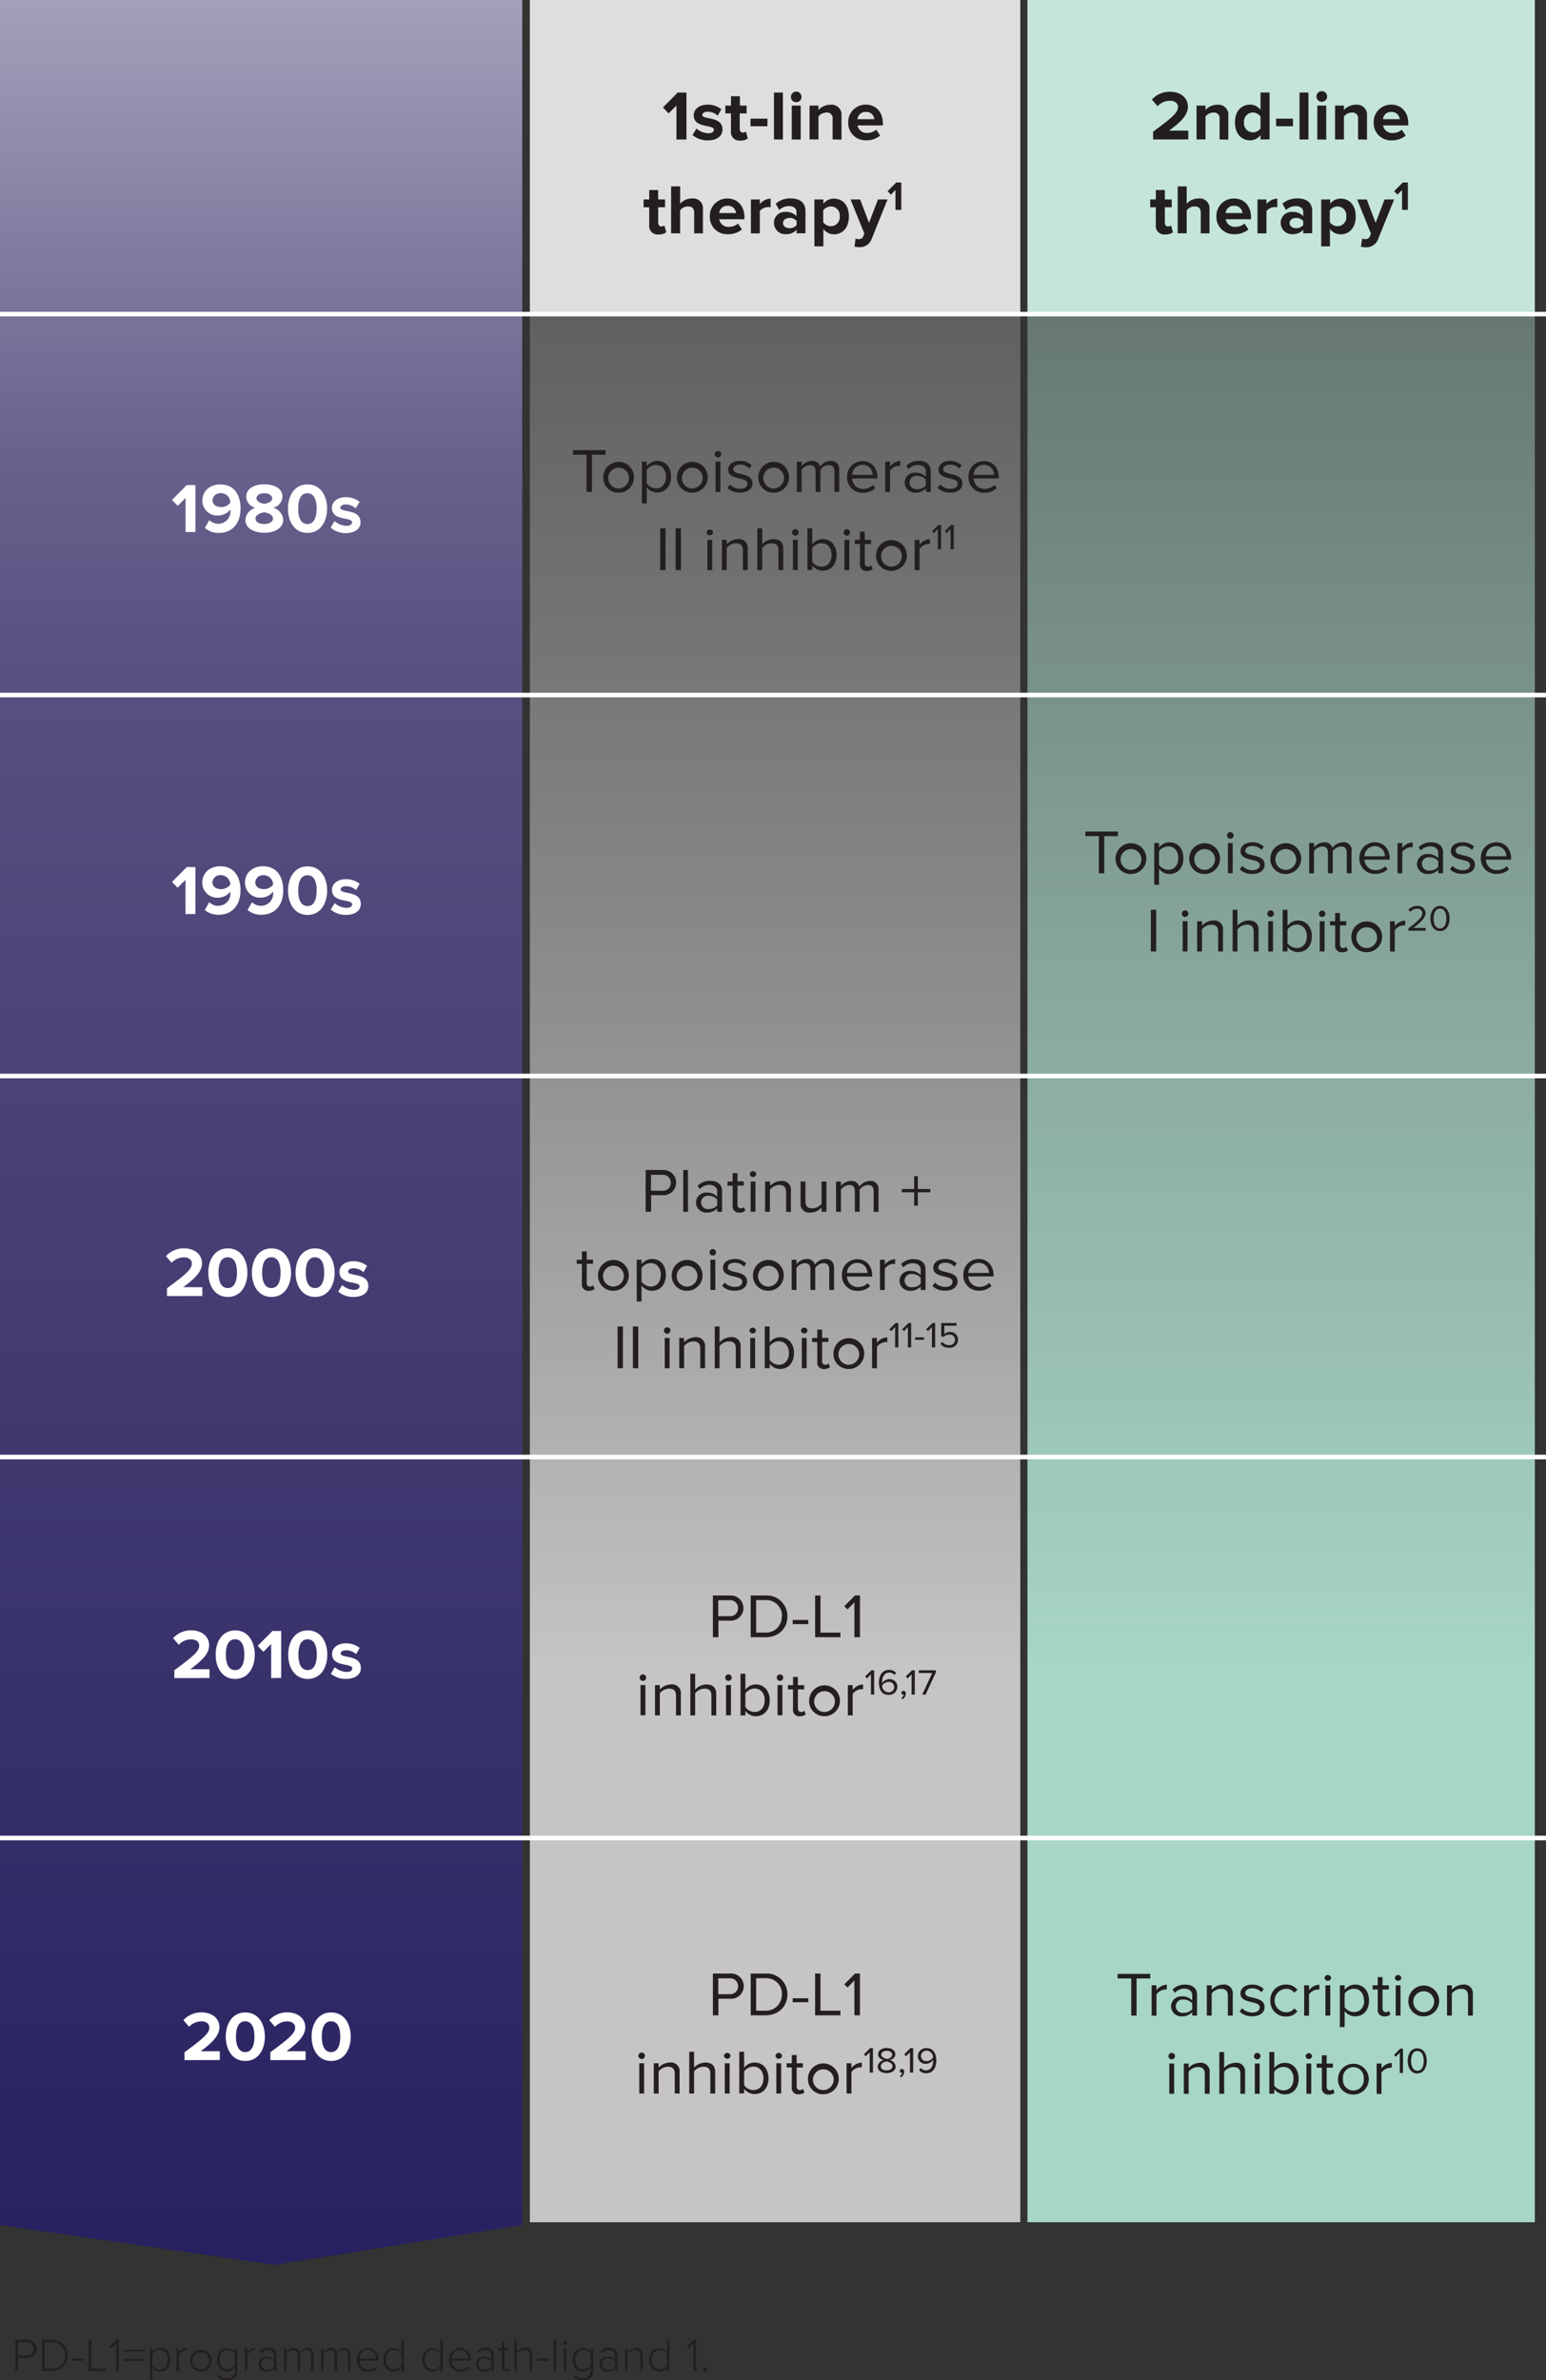
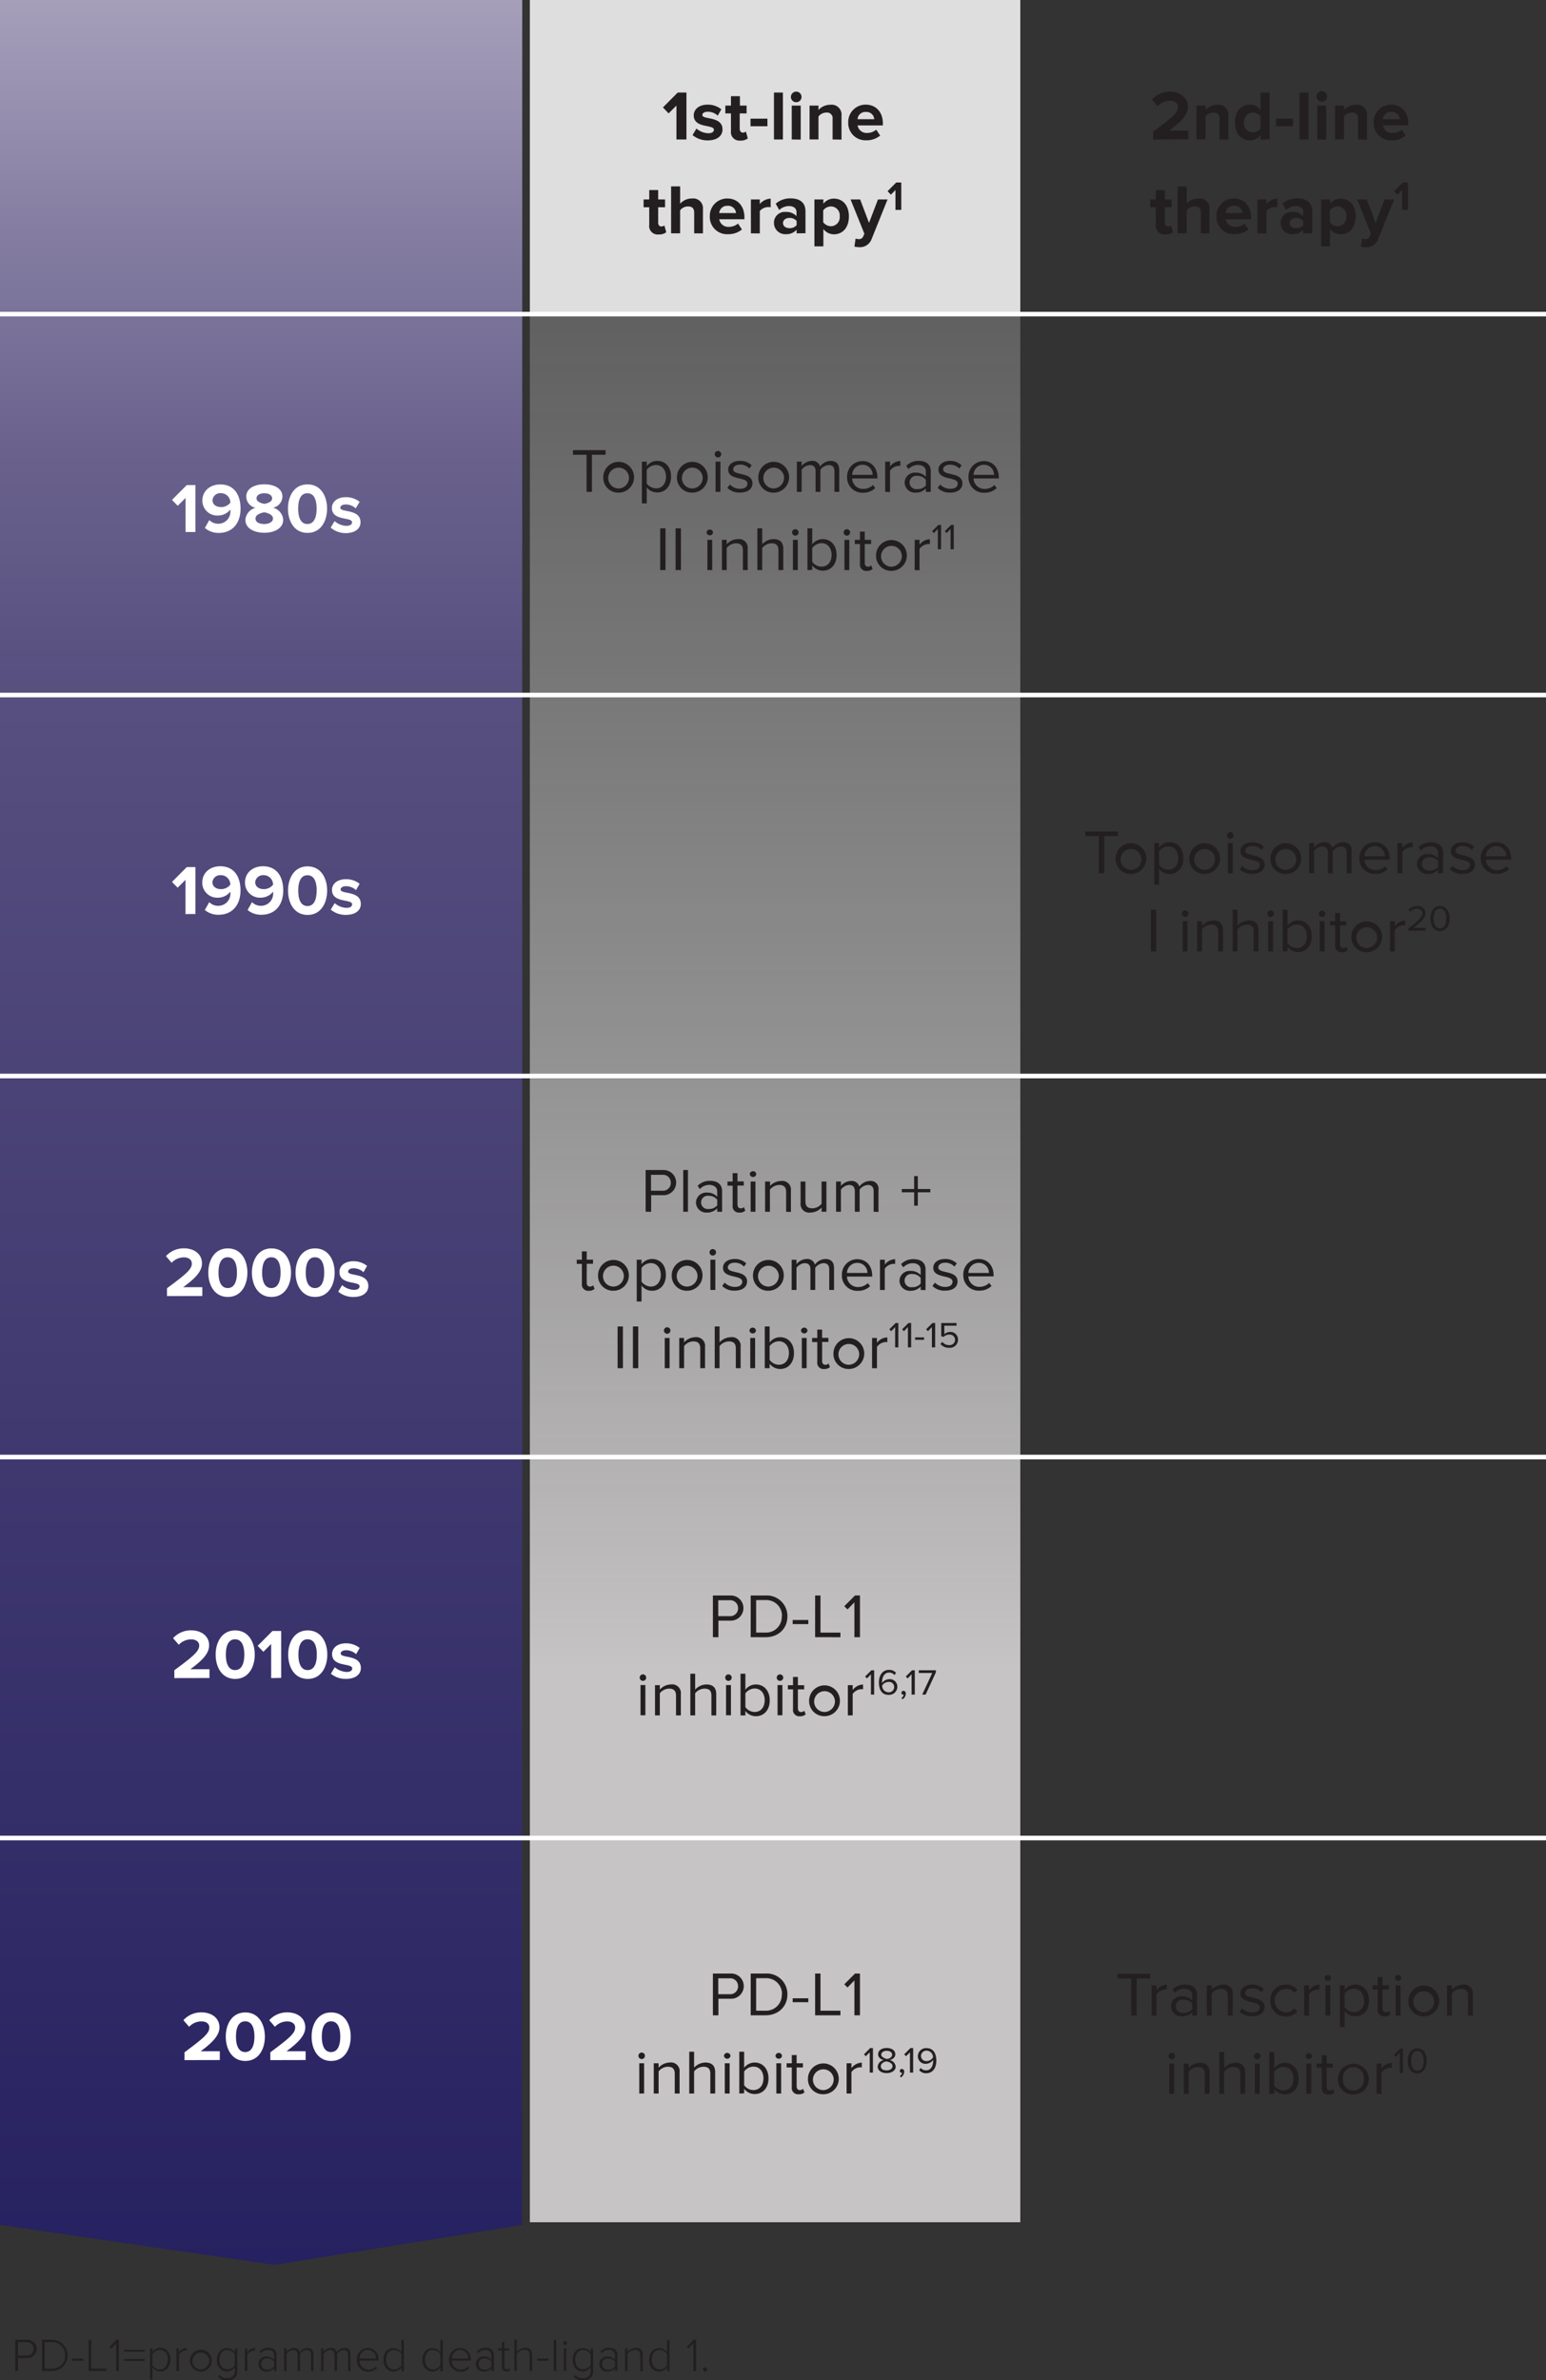
<svg xmlns="http://www.w3.org/2000/svg" viewBox="0 0 395.51 608.67">
  <rect x="0" y="0" width="395.51" height="608.67" fill="#333333" stroke="none" />
  <defs>
    <linearGradient id="linear-gradient" x1="-157.46" y1="-198.16" x2="330.57" y2="-198.16" gradientTransform="matrix(0 1 -1 0 .13 237.7)" gradientUnits="userSpaceOnUse">
      <stop offset="0" stop-color="#a6a5a5" stop-opacity=".4" />
      <stop offset=".71" stop-color="#cac8c8" stop-opacity=".97" />
    </linearGradient>
    <linearGradient id="linear-gradient-2" x1="-237.7" y1="-66.67" x2="341.47" y2="-66.67" gradientTransform="matrix(0 1 -1 0 .13 237.7)" gradientUnits="userSpaceOnUse">
      <stop offset="0" stop-color="#a69fba" />
      <stop offset=".1" stop-color="#857ea2" />
      <stop offset=".2" stop-color="#6a628d" />
      <stop offset=".29" stop-color="#595180" />
      <stop offset=".36" stop-color="#534b7c" />
      <stop offset="1" stop-color="#262160" />
    </linearGradient>
    <linearGradient id="linear-gradient-3" x1="-157.69" y1="-327.62" x2="330.57" y2="-327.62" gradientTransform="matrix(0 1 -1 0 .13 237.7)" gradientUnits="userSpaceOnUse">
      <stop offset="0" stop-color="#b4dfd0" stop-opacity=".4" />
      <stop offset=".71" stop-color="#abdbca" stop-opacity=".97" />
    </linearGradient>
    <style>.cls-6{fill:#231f20}</style>
  </defs>
  <g id="Layer_2" data-name="Layer 2">
    <g id="Layer_1-2" data-name="Layer 1">
      <path fill="#dfdede" d="M135.55 0h125.47v79.77H135.55" />
      <path fill="url(#linear-gradient)" d="M135.55 80.24h125.47v488.03H135.55" />
      <path fill="url(#linear-gradient-2)" d="M0 0h133.6v568.97l-63.36 10.2L0 568.97" />
-       <path fill="#c5e5d9" d="M262.85 0h129.8v80.01h-129.8" />
-       <path fill="url(#linear-gradient-3)" d="M262.85 80.01h129.8v488.26h-129.8" />
      <path class="cls-6" d="M173.05 35.67V27l-2 2-1.45-1.53 3.78-3.8h2.23v12zm4.12-1.13l1-1.66a5 5 0 003 1.2c1 0 1.46-.37 1.46-.91 0-1.43-5.15-.26-5.15-3.68 0-1.45 1.26-2.73 3.56-2.73a5.54 5.54 0 013.5 1.19l-.92 1.62a3.75 3.75 0 00-2.58-1c-.82 0-1.36.36-1.36.84 0 1.28 5.16.2 5.16 3.71 0 1.61-1.37 2.78-3.78 2.78a5.9 5.9 0 01-3.89-1.36zm9.83-1.05V29h-1.44v-2H187v-2.4h2.29V27H191v2h-1.76v3.91c0 .56.29 1 .79 1a1.16 1.16 0 00.79-.27l.49 1.75a2.84 2.84 0 01-1.91.56 2.17 2.17 0 01-2.4-2.46zm5-1.21v-1.94h4.33v1.94zm6 3.39v-12h2.29v12zm4.34-11a1.36 1.36 0 012.71 0 1.36 1.36 0 11-2.71 0zm.21 11V27h2.29v8.7zm10.45 0v-5.26a1.42 1.42 0 00-1.61-1.62 2.56 2.56 0 00-2 1v5.87h-2.28V27h2.28v1.12a4.07 4.07 0 013.05-1.33 2.53 2.53 0 012.84 2.77v6.14zm4-4.36a4.43 4.43 0 014.5-4.55c2.61 0 4.36 1.94 4.36 4.77v.54h-6.47a2.34 2.34 0 002.48 1.93 3.62 3.62 0 002.3-.84l1 1.51a5.44 5.44 0 01-3.58 1.21 4.41 4.41 0 01-4.59-4.57zm4.5-2.68a2 2 0 00-2.12 1.85h4.28a2 2 0 00-2.19-1.85zm-55.41 28.86V53h-1.44v-2h1.44v-2.4h2.29V51h1.76v2h-1.76v3.91c0 .56.28 1 .79 1a1.18 1.18 0 00.79-.27l.49 1.75a2.88 2.88 0 01-1.91.56 2.17 2.17 0 01-2.45-2.46zm11.5 2.18v-5.29c0-1.21-.63-1.59-1.6-1.59a2.53 2.53 0 00-2 1v5.87h-2.3v-12H174v4.43a4 4 0 013-1.33 2.5 2.5 0 012.83 2.73v6.18zm4-4.36a4.43 4.43 0 014.5-4.55c2.61 0 4.35 1.94 4.35 4.77v.54H184a2.33 2.33 0 002.5 1.94 3.65 3.65 0 002.31-.84l1 1.51a5.42 5.42 0 01-3.58 1.21 4.4 4.4 0 01-4.64-4.58zm4.5-2.68a2 2 0 00-2.09 1.85h4.29a2 2 0 00-2.2-1.85zm6.01 7.04V51h2.28v1.17a3.85 3.85 0 012.78-1.38V53a2.71 2.71 0 00-.63-.05 2.92 2.92 0 00-2.15 1v5.74zm11.7 0v-.92a3.55 3.55 0 01-2.8 1.14 2.88 2.88 0 01-3-2.89 2.75 2.75 0 013-2.8 3.55 3.55 0 012.76 1.06v-1.1c0-.88-.76-1.46-1.91-1.46a3.63 3.63 0 00-2.5 1l-.9-1.61a5.62 5.62 0 013.8-1.36c2 0 3.81.79 3.81 3.29v5.62zm0-2.09V56.5a2.32 2.32 0 00-1.84-.77c-.9 0-1.64.48-1.64 1.31s.74 1.3 1.64 1.3a2.31 2.31 0 001.84-.76zm6.84.97V63h-2.29V51h2.29v1.1a3.36 3.36 0 012.68-1.31c2.23 0 3.85 1.65 3.85 4.55s-1.62 4.58-3.85 4.58a3.35 3.35 0 01-2.68-1.37zm4.18-3.24a2.27 2.27 0 00-2.22-2.52 2.55 2.55 0 00-2 1v3.06a2.57 2.57 0 002 1 2.28 2.28 0 002.22-2.54zm4.06 5.69a2 2 0 00.72.14 1.15 1.15 0 001.21-.63l.32-.75L217.6 51h2.45l2.27 6 2.29-6h2.45L223 61.09a3.17 3.17 0 01-3.3 2.11 4.85 4.85 0 01-1.11-.15zm10.2-7.32v-5.09l-1.17 1.19-.85-.89 2.21-2.22h1.3v7zm-63.91 256.19V299.2h4.41a3.22 3.22 0 110 6.43h-3v4.24zm6.44-7.45a2 2 0 00-2.19-2h-2.88v4.07h2.88a2 2 0 002.19-2.07zm3.18 7.45V299.2H176v10.67zm8.69 0V309a3.49 3.49 0 01-2.64 1.08 2.62 2.62 0 01-2.79-2.56 2.59 2.59 0 012.79-2.55 3.39 3.39 0 012.64 1.06v-1.4c0-1-.86-1.63-2-1.63a3.2 3.2 0 00-2.43 1.07l-.58-.83a4.25 4.25 0 013.18-1.28c1.68 0 3.08.74 3.08 2.61v5.31zm0-1.63v-1.45a2.71 2.71 0 00-2.2-1 1.7 1.7 0 100 3.37 2.71 2.71 0 002.2-.92zm3.95.02v-5.06h-1.32v-1.06h1.32V300h1.24v2.11h1.61v1.06h-1.61V308c0 .58.26 1 .8 1a1.18 1.18 0 00.84-.32l.36.9a2 2 0 01-1.48.5 1.6 1.6 0 01-1.76-1.82zm4.38-8.02a.84.84 0 011.67 0 .84.84 0 01-1.67 0zm.22 9.63v-7.73h1.23v7.73zm9.08 0v-5.05c0-1.36-.71-1.8-1.78-1.8a3.1 3.1 0 00-2.36 1.2v5.65h-1.24v-7.73H197v1.12a4 4 0 012.8-1.26 2.23 2.23 0 012.54 2.5v5.42zm9.07 0v-1.08a3.91 3.91 0 01-2.83 1.28 2.21 2.21 0 01-2.54-2.47v-5.46h1.24v5.09c0 1.36.71 1.76 1.78 1.76a3.07 3.07 0 002.35-1.16v-5.69h1.24v7.73zm13.32 0v-5.25c0-1-.45-1.6-1.47-1.6a2.81 2.81 0 00-2.11 1.19v5.66h-1.23v-5.25c0-1-.43-1.6-1.47-1.6a2.8 2.8 0 00-2.09 1.2v5.65h-1.24v-7.73h1.24v1.12a3.49 3.49 0 012.57-1.26 2 2 0 012.14 1.44 3.4 3.4 0 012.67-1.44 2 2 0 012.23 2.34v5.58zm11.3-4.97v3.41h-.94v-3.41h-3.16v-.84h3.16v-3.31h.94v3.31h3.2v.84zm-85.94 23.36v-5.06h-1.31v-1.06h1.31V320h1.24v2.11h1.61v1.06h-1.61V328c0 .58.26 1 .81 1a1.21 1.21 0 00.84-.32l.36.9a2 2 0 01-1.48.5 1.61 1.61 0 01-1.77-1.82zM153 326a3.94 3.94 0 113.94 4.07A3.84 3.84 0 01153 326zm6.58 0a2.67 2.67 0 10-2.64 3 2.72 2.72 0 002.64-3zm4.54 2.71v4.11h-1.23v-10.68h1.23v1.16a3.36 3.36 0 012.69-1.35c2.09 0 3.54 1.54 3.54 4.05s-1.45 4.07-3.54 4.07a3.3 3.3 0 01-2.69-1.36zm4.93-2.71c0-1.71-1-3-2.55-3a3 3 0 00-2.38 1.24v3.49a3 3 0 002.38 1.27c1.59 0 2.55-1.29 2.55-3zm2.8 0a3.94 3.94 0 113.94 4.07 3.84 3.84 0 01-3.94-4.07zm6.57 0a2.66 2.66 0 10-2.63 3 2.71 2.71 0 002.63-3zm3.1-5.76a.83.83 0 011.66 0 .83.83 0 01-1.66 0zm.22 9.63v-7.73H183v7.73zm3.01-1.02l.64-.86a3.68 3.68 0 002.62 1.1c1.22 0 1.88-.56 1.88-1.33 0-1.87-4.93-.72-4.93-3.58 0-1.2 1.08-2.23 3-2.23a4.11 4.11 0 012.95 1.12l-.58.83a3.12 3.12 0 00-2.37-1c-1.09 0-1.76.53-1.76 1.21 0 1.7 4.92.58 4.92 3.59 0 1.3-1.07 2.34-3.13 2.34a4.31 4.31 0 01-3.24-1.19zm7.89-2.85a3.94 3.94 0 113.94 4.07 3.85 3.85 0 01-3.94-4.07zm6.58 0a2.66 2.66 0 10-2.64 3 2.72 2.72 0 002.64-3zm12.92 3.87v-5.25c0-1-.45-1.6-1.47-1.6a2.81 2.81 0 00-2.11 1.19v5.66h-1.23v-5.25c0-1-.43-1.6-1.47-1.6a2.82 2.82 0 00-2.1 1.2v5.65h-1.23v-7.73h1.23v1.12a3.51 3.51 0 012.58-1.31 2 2 0 012.14 1.44 3.38 3.38 0 012.67-1.44c1.45 0 2.22.79 2.22 2.34v5.58zm3.24-3.87a3.92 3.92 0 013.92-4c2.41 0 3.83 1.83 3.83 4.15v.3h-6.45a2.77 2.77 0 002.87 2.67 3.56 3.56 0 002.46-1l.59.78a4.38 4.38 0 01-3.16 1.19 3.89 3.89 0 01-4.06-4.09zm3.91-3.06a2.63 2.63 0 00-2.61 2.58h5.23a2.55 2.55 0 00-2.62-2.58zm5.83 6.93v-7.73h1.24v1.25A3.42 3.42 0 01229 322v1.24a1.88 1.88 0 00-.5-.05 2.93 2.93 0 00-2.15 1.23v5.47zm10.41 0V329a3.45 3.45 0 01-2.63 1.08 2.62 2.62 0 01-2.79-2.56 2.59 2.59 0 012.79-2.52 3.36 3.36 0 012.63 1.06v-1.4c0-1-.85-1.63-2-1.63a3.24 3.24 0 00-2.44 1.07l-.57-.83a4.25 4.25 0 013.18-1.28c1.68 0 3.08.74 3.08 2.61v5.31zm0-1.63v-1.45a2.68 2.68 0 00-2.19-1 1.7 1.7 0 100 3.37 2.68 2.68 0 002.19-.92zm3.02.61l.64-.86a3.66 3.66 0 002.62 1.1c1.22 0 1.88-.56 1.88-1.33 0-1.87-4.93-.72-4.93-3.58 0-1.2 1.07-2.23 3-2.23a4.11 4.11 0 013 1.12l-.58.83a3.14 3.14 0 00-2.37-1c-1.09 0-1.76.53-1.76 1.21 0 1.7 4.92.58 4.92 3.59 0 1.3-1.07 2.34-3.13 2.34a4.31 4.31 0 01-3.29-1.19zm7.89-2.85a3.92 3.92 0 013.92-4.05c2.41 0 3.83 1.83 3.83 4.15v.3h-6.45a2.77 2.77 0 002.87 2.67 3.56 3.56 0 002.46-1l.59.78a4.38 4.38 0 01-3.16 1.19 3.89 3.89 0 01-4.06-4.04zm3.91-3.06a2.63 2.63 0 00-2.61 2.58H253a2.55 2.55 0 00-2.65-2.58zM158 349.87V339.2h1.36v10.67zm3.92 0V339.2h1.37v10.67zm7.93-9.63a.83.83 0 011.66 0 .83.83 0 01-1.66 0zm.21 9.63v-7.73h1.24v7.73zm9.08 0v-5.05c0-1.36-.71-1.8-1.78-1.8a3.1 3.1 0 00-2.35 1.2v5.65h-1.24v-7.73H175v1.12a4 4 0 012.83-1.31 2.24 2.24 0 012.54 2.5v5.42zm9.1 0v-5.08c0-1.37-.73-1.77-1.8-1.77a3.19 3.19 0 00-2.36 1.2v5.65h-1.23V339.2h1.23v4.06a4 4 0 012.86-1.31 2.21 2.21 0 012.53 2.47v5.45zm3.49-9.63a.84.84 0 011.67 0 .84.84 0 01-1.67 0zm.21 9.63v-7.73h1.24v7.73zm3.71 0V339.2h1.24v4.11a3.33 3.33 0 012.69-1.36c2.07 0 3.54 1.6 3.54 4.07s-1.47 4.05-3.54 4.05a3.36 3.36 0 01-2.69-1.35v1.15zm3.61-.88c1.62 0 2.57-1.26 2.57-3s-1-3-2.57-3a3 3 0 00-2.37 1.25v3.51a3 3 0 002.37 1.25zm5.65-8.75a.84.84 0 011.67 0 .84.84 0 01-1.67 0zm.22 9.63v-7.73h1.23v7.73zm3.95-1.61v-5.06h-1.32v-1.06h1.32V340h1.24v2.11h1.61v1.06h-1.61V348c0 .58.26 1 .81 1a1.21 1.21 0 00.84-.32l.36.9a2.07 2.07 0 01-1.49.5 1.6 1.6 0 01-1.76-1.82zm4.14-2.26a3.94 3.94 0 113.94 4.07 3.84 3.84 0 01-3.94-4.07zm6.57 0a2.66 2.66 0 10-2.63 3 2.72 2.72 0 002.63-3zm3.31 3.87v-7.73h1.24v1.25A3.43 3.43 0 01227 342v1.24a1.8 1.8 0 00-.49-.05 2.93 2.93 0 00-2.16 1.23v5.47zm5.9-5.32v-5.2l-1 1.06-.48-.48 1.6-1.6h.7v6.22zm3.27 0v-5.2l-1 1.06-.48-.48 1.61-1.6h.7v6.22zm1.84-1.95v-.6h2.3v.62zm4.3 1.95v-5.2l-1 1.06-.48-.48 1.61-1.6h.7v6.22zm2.18-.89l.49-.51a2.14 2.14 0 001.77.82 1.37 1.37 0 001.48-1.33 1.34 1.34 0 00-1.47-1.35 2 2 0 00-1.48.59l-.59-.2v-3.35h3.92v.67h-3.12v2.16a2.21 2.21 0 011.5-.56 1.94 1.94 0 012 2 2.07 2.07 0 01-2.28 2.05 2.64 2.64 0 01-2.22-.99zm-58.21 75V408h4.41a3.22 3.22 0 110 6.43h-3v4.24zm6.44-7.45a2 2 0 00-2.19-2h-2.88v4.07h2.88a2 2 0 002.19-2.07zm3.23 7.45V408h3.76a5.27 5.27 0 015.63 5.34c0 3.05-2.22 5.33-5.63 5.33zm8-5.33a4 4 0 00-4.22-4.16h-2.39v8.31h2.39a4 4 0 004.17-4.15zm2.74 1.99v-1.06h4v1.06zm5.74 3.34V408h1.37v9.49h5.1v1.18zm10.05 0v-8.91l-1.76 1.81-.83-.82 2.75-2.75H220v10.67zM163.65 429a.83.83 0 011.66 0 .83.83 0 01-1.66 0zm.21 9.63v-7.73h1.24v7.73zm9.08.03v-5.05c0-1.36-.71-1.8-1.78-1.8a3.12 3.12 0 00-2.36 1.2v5.65h-1.23v-7.73h1.23v1.12a4 4 0 012.84-1.31 2.24 2.24 0 012.54 2.5v5.42zm9.06 0v-5.09c0-1.36-.73-1.76-1.8-1.76a3.17 3.17 0 00-2.36 1.2v5.65h-1.23V428h1.23v4.06a4 4 0 012.85-1.31c1.67 0 2.54.79 2.54 2.47v5.45zm3.53-9.66a.83.83 0 011.66 0 .83.83 0 01-1.66 0zm.21 9.63v-7.73H187v7.73zm3.71.03V428h1.24v4.11a3.31 3.31 0 012.68-1.36c2.08 0 3.55 1.6 3.55 4.07s-1.47 4.05-3.55 4.05a3.35 3.35 0 01-2.68-1.35v1.15zm3.61-.88c1.61 0 2.57-1.26 2.57-3s-1-3-2.57-3a3 3 0 00-2.37 1.25v3.51a2.94 2.94 0 002.37 1.24zm5.65-8.78a.83.83 0 011.66 0 .83.83 0 01-1.66 0zm.21 9.63v-7.73h1.24v7.73zm3.96-1.58V432h-1.32v-1.06h1.32v-2.11h1.24v2.11h1.61V432h-1.61v4.8c0 .58.26 1 .8 1a1.18 1.18 0 00.84-.32l.36.9a2 2 0 01-1.48.5 1.6 1.6 0 01-1.76-1.83zm4.12-2.26a3.94 3.94 0 113.94 4.07 3.85 3.85 0 01-3.94-4.07zm6.58 0a2.66 2.66 0 10-2.64 3 2.72 2.72 0 002.65-3zm3.32 3.87v-7.73h1.24v1.25a3.42 3.42 0 012.65-1.41V432a1.85 1.85 0 00-.49-.05 2.93 2.93 0 00-2.16 1.23v5.47zm5.91-5.32v-5.2l-1 1.06-.49-.48 1.61-1.6h.7v6.22zm2.04-3.1c0-1.69.81-3.22 2.6-3.22a2.25 2.25 0 011.78.75l-.4.58a1.68 1.68 0 00-1.38-.64c-1.24 0-1.8 1.23-1.8 2.45a1.93 1.93 0 000 .24 2.32 2.32 0 011.81-1 1.91 1.91 0 012.1 2 2.08 2.08 0 01-2.25 2c-1.78.05-2.46-1.47-2.46-3.16zm3.91 1.2a1.31 1.31 0 00-1.48-1.34 2 2 0 00-1.6.93 1.68 1.68 0 001.61 1.73 1.37 1.37 0 001.47-1.32zm2.18 3.08l-.36-.29a1.38 1.38 0 00.63-.87h-.14a.44.44 0 01-.46-.47.51.51 0 01.51-.51.64.64 0 01.61.71 1.8 1.8 0 01-.79 1.43zm2.27-1.18v-5.2l-1 1.06-.48-.48 1.6-1.6h.7v6.22zm2.71 0l2.58-5.53h-3.45v-.69h4.37v.53l-2.62 5.69zm-53.54 82.01v-10.68h4.41a3.23 3.23 0 110 6.44h-3v4.24zm6.44-7.46a2 2 0 00-2.19-2h-2.88v4.06h2.88a2 2 0 002.19-2.06zm3.23 7.46v-10.68h3.76a5.27 5.27 0 015.63 5.35c0 3-2.22 5.33-5.63 5.33zm8-5.33a4 4 0 00-4.22-4.16h-2.39v8.31h2.39A4 4 0 00200 510zm2.74 1.98v-1h4v1zm5.74 3.35v-10.68h1.37v9.5h5.1v1.18zm10.05 0v-8.92l-1.76 1.81-.83-.81 2.75-2.76H220v10.68zm-55.25 10.36a.83.83 0 011.66 0 .83.83 0 01-1.66 0zm.21 9.64v-7.73h1.24v7.73zm9.08 0v-5.06c0-1.36-.7-1.79-1.78-1.79a3.1 3.1 0 00-2.35 1.2v5.65h-1.24v-7.73h1.24v1.12a4 4 0 012.83-1.31 2.22 2.22 0 012.54 2.49v5.43zm9.1 0v-5.09c0-1.36-.73-1.76-1.8-1.76a3.15 3.15 0 00-2.35 1.2v5.65h-1.24v-10.68h1.24v4.07a4 4 0 012.85-1.31c1.66 0 2.54.78 2.54 2.46v5.46zm3.49-9.64a.84.84 0 011.67 0 .84.84 0 01-1.67 0zm.21 9.64v-7.73h1.24v7.73zm3.71 0v-10.68h1.24v4.12a3.33 3.33 0 012.69-1.36c2.07 0 3.54 1.6 3.54 4.06s-1.47 4-3.54 4a3.38 3.38 0 01-2.69-1.34v1.15zm3.61-.88c1.62 0 2.57-1.26 2.57-3s-.95-3-2.57-3a3 3 0 00-2.37 1.25v3.5a2.93 2.93 0 002.37 1.25zm5.65-8.76a.84.84 0 011.67 0 .84.84 0 01-1.67 0zm.22 9.64v-7.73h1.23v7.73zm3.95-1.62v-5.05h-1.32v-1.06h1.32v-2.11h1.24v2.11h1.61v1.06h-1.61v4.8c0 .57.26 1 .81 1a1.21 1.21 0 00.84-.32l.36.9a2.09 2.09 0 01-1.48.49 1.61 1.61 0 01-1.77-1.82zm4.14-2.25a3.94 3.94 0 113.94 4.06 3.84 3.84 0 01-3.94-4.06zm6.57 0a2.66 2.66 0 10-2.63 3 2.72 2.72 0 002.63-3zm3.31 3.87v-7.73h1.24v1.25a3.4 3.4 0 012.65-1.41v1.23a2.24 2.24 0 00-.49-.05 2.91 2.91 0 00-2.16 1.24v5.47zm5.92-5.35v-5.19l-1 1-.48-.47 1.6-1.61h.7V530zm2.04-1.55a1.88 1.88 0 011.53-1.64c-.74-.2-1.42-.67-1.42-1.49 0-1.12 1.12-1.61 2.19-1.61s2.2.49 2.2 1.61c0 .82-.69 1.29-1.43 1.49a1.88 1.88 0 011.53 1.64c0 1-1 1.68-2.3 1.68s-2.3-.62-2.3-1.68zm3.79-.09c0-.81-1.1-1.15-1.49-1.2s-1.5.39-1.5 1.2.7 1.08 1.5 1.08 1.49-.44 1.49-1.08zm-.1-2.93c0-.65-.62-1-1.39-1s-1.39.38-1.39 1 1 1 1.39 1.07 1.39-.32 1.39-1.07zm2.3 5.78l-.36-.29a1.41 1.41 0 00.63-.87h-.14a.45.45 0 01-.46-.48.5.5 0 01.51-.5.64.64 0 01.61.71 1.8 1.8 0 01-.79 1.43zm2.26-1.21v-5.19l-1 1-.48-.47 1.6-1.61h.7V530zm2.36-.62l.4-.58a1.69 1.69 0 001.38.63c1.29 0 1.8-1.25 1.8-2.43a2.09 2.09 0 000-.25 2.31 2.31 0 01-1.8 1 1.92 1.92 0 01-2.11-2 2.08 2.08 0 012.24-2c1.8 0 2.48 1.52 2.48 3.22s-.81 3.2-2.6 3.2a2.24 2.24 0 01-1.79-.79zm3.54-3.26a1.67 1.67 0 00-1.6-1.73 1.38 1.38 0 00-1.47 1.32 1.31 1.31 0 001.48 1.34 1.92 1.92 0 001.59-.93zm42.43-302.81v-9.49h-3.47v-1.18H286v1.18h-3.5v9.49zm4.27-3.87a3.94 3.94 0 113.94 4.06 3.85 3.85 0 01-3.94-4.06zm6.58 0a2.66 2.66 0 10-2.64 3 2.72 2.72 0 002.67-3zm4.54 2.7v4.12h-1.23v-10.68h1.23v1.15a3.38 3.38 0 012.69-1.34c2.09 0 3.54 1.54 3.54 4.05s-1.45 4.06-3.54 4.06a3.29 3.29 0 01-2.69-1.36zm4.93-2.7c0-1.71-.95-3-2.55-3a3 3 0 00-2.38 1.23v3.49a3 3 0 002.38 1.25c1.6.02 2.55-1.26 2.55-2.97zm2.8 0a3.94 3.94 0 113.94 4.06 3.85 3.85 0 01-3.94-4.06zm6.58 0a2.66 2.66 0 10-2.64 3 2.72 2.72 0 002.64-3zm3.09-5.76a.84.84 0 11.83.8.82.82 0 01-.83-.8zm.22 9.63v-7.73h1.23v7.73zm3.01-1.02l.65-.87a3.61 3.61 0 002.62 1.11c1.21 0 1.87-.56 1.87-1.33 0-1.87-4.92-.72-4.92-3.59 0-1.2 1.07-2.22 3-2.22a4.11 4.11 0 012.95 1.12l-.57.83a3.16 3.16 0 00-2.38-1c-1.08 0-1.76.52-1.76 1.21 0 1.7 4.93.58 4.93 3.59 0 1.29-1.07 2.33-3.13 2.33a4.31 4.31 0 01-3.26-1.18zm7.86-2.85a3.94 3.94 0 114 4.06 3.84 3.84 0 01-4-4.06zm6.57 0a2.66 2.66 0 10-2.64 3 2.72 2.72 0 002.68-3zm12.96 3.87v-5.25c0-1-.45-1.6-1.47-1.6a2.82 2.82 0 00-2.11 1.19v5.66h-1.23v-5.25c0-1-.43-1.6-1.47-1.6a2.8 2.8 0 00-2.09 1.2v5.65h-1.24v-7.73h1.24v1.12a3.49 3.49 0 012.57-1.31 2 2 0 012.14 1.44 3.4 3.4 0 012.67-1.44 2 2 0 012.23 2.34v5.58zm3.24-3.87a3.92 3.92 0 013.93-4.05c2.4 0 3.82 1.82 3.82 4.15v.3h-6.44a2.75 2.75 0 002.86 2.67 3.56 3.56 0 002.46-1l.59.78a4.38 4.38 0 01-3.16 1.18 3.88 3.88 0 01-4.06-4.03zm3.91-3.06a2.6 2.6 0 00-2.6 2.58h5.22a2.55 2.55 0 00-2.62-2.58zm5.83 6.93v-7.73h1.24v1.25a3.39 3.39 0 012.65-1.41v1.23a2.37 2.37 0 00-.49 0 2.9 2.9 0 00-2.16 1.23v5.47zm10.42 0v-.88a3.48 3.48 0 01-2.64 1.07 2.62 2.62 0 01-2.79-2.56 2.58 2.58 0 012.79-2.54 3.36 3.36 0 012.64 1.06v-1.4c0-1-.86-1.63-2-1.63a3.22 3.22 0 00-2.44 1.07l-.58-.83a4.25 4.25 0 013.18-1.28c1.68 0 3.08.74 3.08 2.61v5.31zm0-1.63v-1.46a2.7 2.7 0 00-2.19-1 1.71 1.71 0 100 3.38 2.7 2.7 0 002.19-.92zm3.01.61l.64-.87a3.65 3.65 0 002.62 1.11c1.22 0 1.88-.56 1.88-1.33 0-1.87-4.92-.72-4.92-3.59 0-1.2 1.07-2.22 3-2.22a4.11 4.11 0 012.95 1.12l-.57.83a3.16 3.16 0 00-2.38-1c-1.09 0-1.76.52-1.76 1.21 0 1.7 4.93.58 4.93 3.59 0 1.29-1.08 2.33-3.13 2.33a4.31 4.31 0 01-3.26-1.18zm7.89-2.85a3.92 3.92 0 013.93-4.05c2.4 0 3.82 1.82 3.82 4.15v.3h-6.44a2.76 2.76 0 002.86 2.67 3.56 3.56 0 002.46-1l.59.78a4.38 4.38 0 01-3.16 1.18 3.88 3.88 0 01-4.06-4.03zm3.91-3.06a2.6 2.6 0 00-2.6 2.58h5.22a2.55 2.55 0 00-2.62-2.58zm-88.32 26.93v-10.67h1.36v10.67zm7.92-9.63a.84.84 0 11.83.8.82.82 0 01-.83-.8zm.22 9.63v-7.73h1.23v7.73zm9.08 0v-5.06c0-1.36-.71-1.79-1.78-1.79a3.1 3.1 0 00-2.36 1.2v5.65h-1.24v-7.73h1.24v1.12a4 4 0 012.83-1.31 2.23 2.23 0 012.54 2.5v5.42zm9.09 0v-5.09c0-1.36-.72-1.76-1.8-1.76a3.17 3.17 0 00-2.35 1.2v5.65h-1.24v-10.67h1.24v4.06a4 4 0 012.85-1.31c1.66 0 2.54.78 2.54 2.46v5.46zm3.49-9.63a.84.84 0 11.83.8.82.82 0 01-.83-.8zm.22 9.63v-7.73h1.23v7.73zm3.7 0v-10.67h1.24v4.11a3.33 3.33 0 012.69-1.36c2.07 0 3.54 1.6 3.54 4.07s-1.47 4-3.54 4a3.39 3.39 0 01-2.69-1.34v1.15zm3.61-.88c1.62 0 2.58-1.26 2.58-3s-1-3-2.58-3a3 3 0 00-2.37 1.25v3.51a3 3 0 002.37 1.24zm5.66-8.75a.82.82 0 01.82-.82.83.83 0 01.84.82.82.82 0 01-.84.8.81.81 0 01-.82-.8zm.21 9.63v-7.73h1.24v7.73zm3.95-1.61v-5.06h-1.31v-1.06h1.31v-2.11h1.24v2.11h1.61v1.06h-1.61v4.8c0 .58.26 1 .81 1a1.21 1.21 0 00.84-.32l.36.9a2 2 0 01-1.48.49 1.6 1.6 0 01-1.77-1.81zm4.14-2.26a3.94 3.94 0 113.94 4.06 3.85 3.85 0 01-3.94-4.06zm6.58 0a2.66 2.66 0 10-2.64 3 2.72 2.72 0 002.64-3zm3.31 3.87v-7.73h1.23v1.25a3.41 3.41 0 012.66-1.41v1.23a2.47 2.47 0 00-.5 0 2.9 2.9 0 00-2.16 1.23v5.47zm4.72-5.31v-.61c2.3-1.76 3.55-2.8 3.55-3.87a1.19 1.19 0 00-1.33-1.14 2.15 2.15 0 00-1.74.79l-.49-.5a2.82 2.82 0 012.23-1 1.93 1.93 0 012.15 1.83c0 1.27-1.33 2.42-3.11 3.79h3.14v.71zm5.62-3.12c0-1.52.69-3.21 2.45-3.21s2.45 1.69 2.45 3.21-.7 3.22-2.45 3.22-2.45-1.71-2.45-3.22zm4.08 0c0-1.24-.41-2.52-1.63-2.52s-1.64 1.28-1.64 2.52.42 2.53 1.64 2.53 1.61-1.29 1.61-2.53zM289.4 515.43v-9.5h-3.48v-1.18h8.34v1.18h-3.49v9.5zm5.22 0v-7.74h1.24v1.25a3.42 3.42 0 012.65-1.41v1.24a1.8 1.8 0 00-.49 0 2.93 2.93 0 00-2.16 1.23v5.48zm10.38 0v-.88a3.52 3.52 0 01-2.64 1.07 2.62 2.62 0 01-2.78-2.56 2.58 2.58 0 012.78-2.55 3.38 3.38 0 012.64 1.06v-1.39c0-1-.86-1.64-2-1.64a3.2 3.2 0 00-2.44 1.08l-.58-.84a4.25 4.25 0 013.18-1.28c1.68 0 3.08.74 3.08 2.61v5.32zm0-1.64v-1.45a2.7 2.7 0 00-2.19-1 1.71 1.71 0 100 3.37 2.7 2.7 0 002.19-.92zm9.12 1.64v-5.06c0-1.36-.71-1.79-1.78-1.79a3.07 3.07 0 00-2.36 1.2v5.65h-1.24v-7.74H310v1.12a4 4 0 012.84-1.31 2.23 2.23 0 012.53 2.5v5.43zm3.01-1.03l.64-.86a3.68 3.68 0 002.62 1.1c1.22 0 1.88-.56 1.88-1.33 0-1.87-4.93-.72-4.93-3.58 0-1.2 1.08-2.23 3-2.23a4.11 4.11 0 012.95 1.12l-.58.84a3.09 3.09 0 00-2.37-1c-1.09 0-1.76.53-1.76 1.22 0 1.69 4.93.57 4.93 3.58 0 1.3-1.07 2.34-3.14 2.34a4.31 4.31 0 01-3.24-1.2zm7.87-2.85a3.87 3.87 0 014-4.05 3.43 3.43 0 012.91 1.35l-.82.73a2.39 2.39 0 00-2-1 3 3 0 000 6 2.42 2.42 0 002-1l.82.73a3.43 3.43 0 01-2.91 1.35 3.88 3.88 0 01-4-4.11zm8.64 3.88v-7.74h1.24v1.25a3.42 3.42 0 012.65-1.41v1.24a1.85 1.85 0 00-.49 0 2.93 2.93 0 00-2.16 1.23v5.48zm5.22-9.64a.84.84 0 011.67 0 .84.84 0 01-1.67 0zm.22 9.64v-7.74h1.24v7.74zm4.92-1.17v4.11h-1.23v-10.68H344v1.16a3.36 3.36 0 012.69-1.35c2.09 0 3.54 1.54 3.54 4.05s-1.45 4.07-3.54 4.07a3.32 3.32 0 01-2.69-1.36zm4.93-2.71c0-1.71-1-3-2.55-3a3 3 0 00-2.38 1.23v3.49a3 3 0 002.38 1.25c1.62.03 2.62-1.25 2.62-2.97zm3.53 2.26v-5.06h-1.32v-1.06h1.32v-2.11h1.23v2.11h1.62v1.06h-1.62v4.8c0 .58.27 1 .81 1a1.22 1.22 0 00.84-.32l.37.89a2.07 2.07 0 01-1.49.5 1.6 1.6 0 01-1.76-1.81zm4.38-8.02a.84.84 0 011.67 0 .84.84 0 01-1.67 0zm.22 9.64v-7.74h1.23v7.74zm3.24-3.88a3.94 3.94 0 113.94 4.07 3.85 3.85 0 01-3.94-4.07zm6.58 0a2.67 2.67 0 10-2.64 3 2.71 2.71 0 002.64-3zm8.68 3.88v-5.06c0-1.36-.71-1.79-1.78-1.79a3.11 3.11 0 00-2.36 1.2v5.65h-1.23v-7.74h1.23v1.12a4 4 0 012.84-1.31 2.24 2.24 0 012.54 2.5v5.43zm-76.63 10.36a.83.83 0 011.66 0 .83.83 0 01-1.66 0zm.21 9.64v-7.74h1.24v7.74zm9.08 0v-5.06c0-1.36-.71-1.79-1.78-1.79a3.07 3.07 0 00-2.35 1.2v5.65h-1.24v-7.74h1.24v1.12a4 4 0 012.83-1.31 2.24 2.24 0 012.54 2.5v5.43zm9.1 0v-5.09c0-1.36-.73-1.76-1.8-1.76a3.12 3.12 0 00-2.35 1.2v5.65h-1.24v-10.68h1.24v4.06a4 4 0 012.83-1.31 2.21 2.21 0 012.53 2.47v5.46zm3.49-9.64a.83.83 0 011.66 0 .83.83 0 01-1.66 0zm.21 9.64v-7.74h1.24v7.74zm3.71 0v-10.68H326v4.11a3.33 3.33 0 012.68-1.36c2.08 0 3.55 1.6 3.55 4.07s-1.47 4-3.55 4a3.35 3.35 0 01-2.68-1.35v1.16zm3.61-.88c1.62 0 2.57-1.27 2.57-3s-1-3-2.57-3a3 3 0 00-2.37 1.24v3.51a3 3 0 002.37 1.25zm5.66-8.76a.84.84 0 011.67 0 .84.84 0 01-1.67 0zm.22 9.64v-7.74h1.23v7.74zm3.94-1.62v-5.06h-1.32v-1.06h1.32v-2.11h1.24v2.11h1.6v1.06h-1.6v4.8c0 .58.26 1 .8 1a1.27 1.27 0 00.85-.32l.36.89a2.07 2.07 0 01-1.49.5 1.6 1.6 0 01-1.76-1.81zm4.14-2.26a3.94 3.94 0 113.94 4.07 3.84 3.84 0 01-3.94-4.07zm6.57 0a2.66 2.66 0 10-5.29 0 2.67 2.67 0 105.29 0zm3.31 3.88v-7.74h1.24v1.25a3.43 3.43 0 012.65-1.41v1.24a1.8 1.8 0 00-.49 0 2.93 2.93 0 00-2.16 1.23v5.48zm5.92-5.33v-5.2l-1 1.06-.48-.48 1.6-1.6h.7v6.22zm2.03-3.1c0-1.52.69-3.2 2.45-3.2s2.42 1.67 2.42 3.2-.7 3.22-2.45 3.22-2.42-1.72-2.42-3.22zm4.09 0c0-1.24-.42-2.51-1.64-2.51S361 525.75 361 527s.41 2.53 1.63 2.53 1.59-1.3 1.59-2.53zM3.9 606.32v-8h3a2.34 2.34 0 110 4.67H4.59v3.33zm4.69-5.66a1.66 1.66 0 00-1.76-1.72H4.59v3.43h2.24a1.66 1.66 0 001.76-1.71zm2.16 5.66v-8h2.56a4 4 0 110 8zm5.88-4a3.18 3.18 0 00-3.32-3.38h-1.87v6.75h1.87a3.18 3.18 0 003.32-3.37zm1.79 1.38v-.57h2.88v.57zm4.24 2.62v-8h.68v7.37h3.87v.63zm7.06 0v-7.07l-1.28 1.37-.42-.44 1.76-1.86h.63v8zm2.03-4.93v-.51H37v.51zm0 2.34v-.5H37v.5zm7.25 1.65v3.14h-.62v-8H39v.92a2.49 2.49 0 012-1.06c1.54 0 2.59 1.17 2.59 3s-1.05 3.05-2.59 3.05a2.48 2.48 0 01-2-1.05zm3.94-2c0-1.4-.74-2.47-2-2.47A2.36 2.36 0 0039 602v2.87a2.39 2.39 0 001.91 1.06c1.24-.03 1.98-1.11 1.98-2.52zm2.19 2.94v-5.8h.63v1a2.48 2.48 0 012-1.12v.69a1.05 1.05 0 00-.31 0 2.2 2.2 0 00-1.64 1v4.23zm3.47-2.91a2.8 2.8 0 112.78 3.05 2.81 2.81 0 01-2.78-3.05zm4.91 0a2.15 2.15 0 10-2.13 2.49 2.24 2.24 0 002.13-2.49zm2.29 4.38l.36-.48a2.22 2.22 0 001.92.82 1.77 1.77 0 002-1.86v-.91a2.53 2.53 0 01-2 1.08c-1.53 0-2.59-1.17-2.59-3s1.06-3 2.59-3a2.47 2.47 0 012 1.08v-.94h.63v5.74c0 1.77-1.2 2.41-2.61 2.41a2.77 2.77 0 01-2.3-.94zm4.26-3V602a2.36 2.36 0 00-1.91-1.06c-1.28 0-2 1.07-2 2.47s.75 2.46 2 2.46a2.35 2.35 0 001.91-1.05zm2.57 1.53v-5.8h.62v1a2.48 2.48 0 012-1.12v.69a1.12 1.12 0 00-.32 0 2.24 2.24 0 00-1.64 1v4.23zm7.48 0v-.69a2.49 2.49 0 01-2 .83 1.94 1.94 0 01-2-1.93 1.92 1.92 0 012-1.92 2.47 2.47 0 012 .83v-1.18c0-.86-.69-1.33-1.56-1.33a2.25 2.25 0 00-1.81.85l-.34-.43a2.8 2.8 0 012.23-1c1.17 0 2.11.56 2.11 1.86v4.08zm0-1.14v-1.28a2.18 2.18 0 00-1.75-.8 1.44 1.44 0 100 2.87 2.17 2.17 0 001.75-.79zm9.47 1.14v-4.06c0-.81-.35-1.32-1.16-1.32a2.14 2.14 0 00-1.66 1v4.39h-.63v-4.06c0-.81-.34-1.32-1.17-1.32a2.22 2.22 0 00-1.65 1v4.38h-.63v-5.8h.63v.88a2.55 2.55 0 011.87-1 1.45 1.45 0 011.52 1.09 2.41 2.41 0 011.92-1.09c1.07 0 1.58.6 1.58 1.76v4.18zm9.47 0v-4.06c0-.81-.35-1.32-1.17-1.32a2.14 2.14 0 00-1.65 1v4.39h-.64v-4.06c0-.81-.33-1.32-1.16-1.32a2.2 2.2 0 00-1.65 1v4.38h-.63v-5.8h.63v.88a2.53 2.53 0 011.87-1 1.45 1.45 0 011.52 1.09 2.4 2.4 0 011.92-1.09c1.07 0 1.58.6 1.58 1.76v4.18zm2.23-2.91a2.88 2.88 0 012.8-3 2.77 2.77 0 012.73 3.07v.17H92a2.25 2.25 0 002.26 2.3 2.57 2.57 0 001.9-.8l.32.4a3 3 0 01-2.26.94 2.87 2.87 0 01-2.94-3.08zm2.79-2.49a2.17 2.17 0 00-2.1 2.21h4.21a2.12 2.12 0 00-2.11-2.21zm8.62 5.4v-.93a2.45 2.45 0 01-2 1.07c-1.54 0-2.59-1.18-2.59-3s1-3 2.59-3a2.46 2.46 0 012 1.08v-3.14h.64v8zm0-1.46V602a2.31 2.31 0 00-1.9-1.06c-1.29 0-2 1.08-2 2.49s.74 2.47 2 2.47a2.3 2.3 0 001.9-1.04zm9.96 1.46v-.93a2.45 2.45 0 01-2 1.07c-1.54 0-2.59-1.18-2.59-3s1-3 2.59-3a2.46 2.46 0 012 1.08v-3.14h.64v8zm0-1.46V602a2.31 2.31 0 00-1.9-1.06c-1.29 0-2 1.08-2 2.49s.74 2.47 2 2.47a2.3 2.3 0 001.9-1.04zm2.25-1.45a2.88 2.88 0 012.79-3 2.78 2.78 0 012.74 3.07v.17h-4.85a2.26 2.26 0 002.27 2.3 2.56 2.56 0 001.89-.8l.33.4a3 3 0 01-2.27.94 2.86 2.86 0 01-2.9-3.08zm2.78-2.49a2.18 2.18 0 00-2.1 2.21h4.21a2.12 2.12 0 00-2.11-2.21zm8.04 5.4v-.69a2.49 2.49 0 01-2 .83 1.93 1.93 0 01-2-1.93 1.91 1.91 0 012-1.92 2.48 2.48 0 012 .83v-1.18c0-.86-.69-1.33-1.56-1.33a2.25 2.25 0 00-1.81.85l-.35-.43a2.8 2.8 0 012.23-1c1.18 0 2.11.56 2.11 1.86v4.08zm0-1.14v-1.28a2.19 2.19 0 00-1.75-.8 1.44 1.44 0 100 2.87 2.18 2.18 0 001.75-.79zm2.69.02v-4.12h-1v-.56h1v-1.58h.64v1.58h1.17v.56h-1.17v4c0 .47.19.8.6.8a.91.91 0 00.64-.28l.24.48a1.27 1.27 0 01-1 .36c-.75.02-1.12-.44-1.12-1.24zm7.09 1.12v-4c0-1.12-.56-1.43-1.4-1.43a2.49 2.49 0 00-1.89 1v4.38h-.62v-8h.62v3.08a3 3 0 012.09-1c1.18 0 1.82.55 1.82 1.86v4.08zm1.96-2.62v-.57h2.88v.57zm4.21 2.62v-8h.62v8zm2.4-7.19a.48.48 0 01.48-.47.48.48 0 110 1 .49.49 0 01-.48-.53zm.17 7.19v-5.8h.62v5.8zm2.58 1.47l.36-.48a2.21 2.21 0 001.92.82 1.77 1.77 0 002-1.86v-.91a2.55 2.55 0 01-2 1.08c-1.53 0-2.59-1.17-2.59-3s1.06-3 2.59-3a2.47 2.47 0 012 1.08v-.94h.63v5.74c0 1.77-1.2 2.41-2.61 2.41a2.76 2.76 0 01-2.3-.94zm4.26-3V602a2.36 2.36 0 00-1.91-1.06c-1.28 0-2 1.07-2 2.47s.75 2.46 2 2.46a2.35 2.35 0 001.91-1.05zm6.25 1.53v-.69a2.51 2.51 0 01-2 .83 1.94 1.94 0 01-2-1.93 1.92 1.92 0 012-1.92 2.49 2.49 0 012 .83v-1.18a1.38 1.38 0 00-1.56-1.33 2.25 2.25 0 00-1.81.85l-.35-.43a2.8 2.8 0 012.23-1c1.18 0 2.11.56 2.11 1.86v4.08zm0-1.14v-1.28a2.2 2.2 0 00-1.75-.8 1.44 1.44 0 100 2.87 2.2 2.2 0 001.75-.79zm6.48 1.14v-3.93c0-1.11-.57-1.45-1.41-1.45a2.47 2.47 0 00-1.88 1v4.38h-.62v-5.8h.62v.88a3 3 0 012.09-1 1.63 1.63 0 011.82 1.88v4.06zm6.84 0v-.93a2.47 2.47 0 01-2 1.07c-1.53 0-2.59-1.18-2.59-3s1.06-3 2.59-3a2.47 2.47 0 012 1.08v-3.14h.63v8zm0-1.46V602a2.33 2.33 0 00-1.91-1.06c-1.28 0-2 1.08-2 2.49s.75 2.47 2 2.47a2.32 2.32 0 001.91-1.04zm6.73 1.46v-7.07l-1.28 1.37-.42-.44 1.76-1.86h.63v8zm2.46-.42a.53.53 0 01.53-.52.54.54 0 01.54.52.56.56 0 01-.54.54.55.55 0 01-.53-.54zm-29.78-480.12v-9.49h-3.48v-1.18h8.34v1.18h-3.49v9.49zm4.27-3.87a3.94 3.94 0 113.94 4.07 3.84 3.84 0 01-3.94-4.07zm6.57 0a2.66 2.66 0 10-2.63 3 2.72 2.72 0 002.63-3zm4.55 2.71v4.11h-1.24v-10.68h1.24v1.16a3.36 3.36 0 012.69-1.35c2.09 0 3.54 1.54 3.54 4s-1.45 4.07-3.54 4.07a3.3 3.3 0 01-2.69-1.31zm4.93-2.71c0-1.71-1-3-2.56-3a3 3 0 00-2.37 1.24v3.49a3 3 0 002.37 1.24c1.6.02 2.56-1.26 2.56-2.97zm2.8 0a3.94 3.94 0 113.94 4.07 3.84 3.84 0 01-3.94-4.07zm6.57 0a2.66 2.66 0 10-2.63 3 2.72 2.72 0 002.63-3zm3.1-5.76a.83.83 0 011.66 0 .83.83 0 01-1.66 0zm.21 9.63v-7.73h1.24v7.73zm3.02-1.02l.64-.86a3.66 3.66 0 002.62 1.1c1.22 0 1.88-.56 1.88-1.33 0-1.87-4.93-.72-4.93-3.58 0-1.2 1.08-2.23 3-2.23a4.11 4.11 0 013 1.12l-.58.83a3.12 3.12 0 00-2.37-1c-1.09 0-1.76.53-1.76 1.21 0 1.7 4.92.58 4.92 3.59 0 1.3-1.07 2.34-3.13 2.34a4.31 4.31 0 01-3.29-1.19zm7.92-2.85a3.94 3.94 0 113.94 4.07 3.85 3.85 0 01-3.94-4.07zm6.58 0a2.66 2.66 0 10-2.64 3 2.72 2.72 0 002.61-3zm12.89 3.87v-5.25c0-1-.45-1.6-1.47-1.6a2.81 2.81 0 00-2.11 1.19v5.66h-1.24v-5.25c0-1-.42-1.6-1.46-1.6a2.82 2.82 0 00-2.1 1.2v5.65h-1.23v-7.73h1.23v1.12a3.51 3.51 0 012.58-1.31 2 2 0 012.14 1.44 3.37 3.37 0 012.67-1.44c1.45 0 2.22.79 2.22 2.34v5.58zm3.24-3.87a3.92 3.92 0 013.92-4c2.41 0 3.83 1.83 3.83 4.15v.3H218a2.77 2.77 0 002.87 2.67 3.56 3.56 0 002.46-1l.59.78a4.38 4.38 0 01-3.16 1.19 3.89 3.89 0 01-4.05-4.09zm3.91-3.06a2.63 2.63 0 00-2.61 2.58h5.23a2.55 2.55 0 00-2.62-2.58zm5.83 6.93v-7.73h1.24v1.25a3.42 3.42 0 012.65-1.41v1.24a1.88 1.88 0 00-.5 0 2.93 2.93 0 00-2.15 1.23v5.47zm10.41 0v-.88a3.45 3.45 0 01-2.63 1.08 2.63 2.63 0 01-2.79-2.57 2.58 2.58 0 012.79-2.54 3.37 3.37 0 012.63 1.06v-1.4c0-1-.85-1.63-2-1.63a3.24 3.24 0 00-2.44 1.07l-.57-.83a4.23 4.23 0 013.18-1.28c1.68 0 3.08.74 3.08 2.61v5.31zm0-1.63v-1.46a2.68 2.68 0 00-2.19-1 1.71 1.71 0 100 3.38 2.68 2.68 0 002.19-.92zm3.02.61l.64-.86a3.66 3.66 0 002.62 1.1c1.22 0 1.88-.56 1.88-1.33 0-1.87-4.93-.72-4.93-3.58 0-1.2 1.07-2.23 3-2.23A4.11 4.11 0 01246 119l-.58.83a3.14 3.14 0 00-2.37-1c-1.09 0-1.76.53-1.76 1.21 0 1.7 4.92.58 4.92 3.59 0 1.3-1.07 2.34-3.13 2.34a4.31 4.31 0 01-3.2-1.21zm7.89-2.85a3.92 3.92 0 013.92-4c2.41 0 3.83 1.83 3.83 4.15v.3h-6.45a2.77 2.77 0 002.87 2.67 3.56 3.56 0 002.46-1l.59.78a4.38 4.38 0 01-3.16 1.19 3.89 3.89 0 01-4.06-4.09zm3.91-3.06a2.63 2.63 0 00-2.61 2.58h5.23a2.55 2.55 0 00-2.62-2.58zm-82.79 26.93v-10.67h1.37v10.67zm3.94 0v-10.67h1.37v10.67zm7.92-9.63a.84.84 0 011.67 0 .84.84 0 01-1.67 0zm.22 9.63v-7.73h1.23v7.73zm9.08 0v-5.05c0-1.36-.71-1.8-1.78-1.8a3.12 3.12 0 00-2.36 1.2v5.65h-1.23v-7.73h1.23v1.12a4 4 0 012.84-1.31 2.23 2.23 0 012.53 2.5v5.42zm9.09 0v-5.09c0-1.36-.72-1.76-1.79-1.76a3.17 3.17 0 00-2.36 1.2v5.65h-1.24v-10.67H195v4.06a4 4 0 012.85-1.31c1.67 0 2.54.79 2.54 2.47v5.45zm3.5-9.63a.83.83 0 011.66 0 .83.83 0 01-1.66 0zm.21 9.63v-7.73h1.24v7.73zm3.71 0v-10.67h1.23v4.11a3.34 3.34 0 012.69-1.36c2.08 0 3.54 1.6 3.54 4.07s-1.46 4-3.54 4a3.39 3.39 0 01-2.69-1.35v1.15zm3.61-.88c1.61 0 2.57-1.26 2.57-3s-1-3-2.57-3a3 3 0 00-2.38 1.25v3.51a3 3 0 002.38 1.24zm5.65-8.75a.83.83 0 011.66 0 .83.83 0 01-1.66 0zm.21 9.63v-7.73h1.24v7.73zm3.97-1.61v-5.06h-1.32v-1.06H220v-2.11h1.23v2.11h1.62v1.06h-1.62v4.8c0 .58.27 1 .81 1a1.18 1.18 0 00.84-.32l.36.9a2 2 0 01-1.48.5 1.6 1.6 0 01-1.76-1.82zm4.12-2.26a3.94 3.94 0 113.94 4.07 3.85 3.85 0 01-3.94-4.07zm6.58 0a2.66 2.66 0 10-2.64 3 2.72 2.72 0 002.64-3zm3.3 3.87v-7.73h1.24v1.25a3.42 3.42 0 012.65-1.41v1.24a1.88 1.88 0 00-.5 0 2.93 2.93 0 00-2.15 1.23v5.47zm5.92-5.32v-5.2l-1 1.06-.48-.48 1.61-1.6h.7v6.22zm3.26 0v-5.2l-1 1.06-.48-.48 1.6-1.6h.7v6.22z" />
      <path d="M47.47 136.05v-8.71l-2 2-1.47-1.5 3.78-3.8H50v12zm4.94-1.05l1.14-2a3.19 3.19 0 002.39.93 3.1 3.1 0 003-3.38v-.27a4 4 0 01-3.1 1.55 3.81 3.81 0 01-4.07-3.83c0-2.34 1.85-4.12 4.59-4.12 3.65 0 5.18 2.81 5.18 6.19 0 3.64-2 6.21-5.6 6.21a5.25 5.25 0 01-3.53-1.28zm6.52-6.46a2.4 2.4 0 00-2.43-2.43 2 2 0 00-2.14 1.76c0 1.26 1.1 1.8 2.21 1.8a3 3 0 002.36-1.12zm3.85 4.4a3.45 3.45 0 012.58-3.08A3 3 0 0163 127c0-2.26 2.39-3.16 4.63-3.16s4.62.9 4.62 3.16a3 3 0 01-2.37 2.83 3.46 3.46 0 012.57 3.08c0 2.23-2.3 3.33-4.82 3.33s-4.85-1.07-4.85-3.3zm7.06-.36c0-1-1.49-1.46-2.23-1.57-.76.11-2.24.58-2.24 1.57s1 1.42 2.24 1.42 2.23-.56 2.23-1.42zm-.22-5.11c0-.85-.84-1.34-2-1.34s-2 .49-2 1.34 1.3 1.26 2 1.38c.73-.12 2-.5 2-1.38zm4.05 2.59c0-3.1 1.53-6.19 5-6.19s5 3.09 5 6.19-1.53 6.21-5 6.21-5-3.11-5-6.21zm7.33 0c0-2.22-.63-3.93-2.36-3.93s-2.36 1.71-2.36 3.93.65 3.94 2.36 3.94 2.36-1.73 2.36-3.94zm3.6 4.86l1-1.66a4.87 4.87 0 003 1.21c1 0 1.46-.38 1.46-.92 0-1.42-5.15-.25-5.15-3.67 0-1.46 1.26-2.74 3.57-2.74a5.54 5.54 0 013.52 1.19L91 130a3.74 3.74 0 00-2.57-1c-.83 0-1.37.36-1.37.85 0 1.28 5.17.2 5.17 3.71 0 1.6-1.37 2.77-3.78 2.77a5.83 5.83 0 01-3.85-1.41zm-37.15 98.82V225l-2 2-1.45-1.47 3.78-3.8H50v12zm4.95-1.04l1.13-2a3.19 3.19 0 002.4.93 3.09 3.09 0 003-3.38V228a4 4 0 01-3.09 1.55 3.82 3.82 0 01-4.09-3.91c0-2.34 1.85-4.12 4.59-4.12 3.66 0 5.19 2.8 5.19 6.19 0 3.64-2.06 6.21-5.6 6.21a5.26 5.26 0 01-3.53-1.22zm6.52-6.47a2.41 2.41 0 00-2.44-2.43 2 2 0 00-2.14 1.77c0 1.26 1.1 1.8 2.22 1.8a3 3 0 002.36-1.14zm4.42 6.47l1.13-2a3.21 3.21 0 002.4.93 3.1 3.1 0 003-3.38V228a4 4 0 01-3.1 1.55 3.82 3.82 0 01-4.09-3.91c0-2.34 1.86-4.12 4.59-4.12 3.66 0 5.19 2.8 5.19 6.19 0 3.64-2 6.21-5.6 6.21a5.28 5.28 0 01-3.52-1.22zm6.52-6.47a2.41 2.41 0 00-2.43-2.43 2 2 0 00-2.14 1.77c0 1.26 1.09 1.8 2.21 1.8a3 3 0 002.36-1.14zm3.83 1.52c0-3.1 1.53-6.2 5-6.2s5 3.1 5 6.2-1.53 6.21-5 6.21-5-3.12-5-6.21zm7.33 0c0-2.22-.63-3.93-2.36-3.93s-2.36 1.71-2.36 3.93.65 3.94 2.36 3.94S81 230 81 227.75zm3.6 4.86l1-1.66a4.91 4.91 0 003 1.21c1 0 1.46-.38 1.46-.92 0-1.42-5.15-.25-5.15-3.67 0-1.46 1.26-2.74 3.57-2.74A5.49 5.49 0 0192 226l-.92 1.62a3.74 3.74 0 00-2.57-1c-.83 0-1.37.36-1.37.85 0 1.28 5.17.19 5.17 3.71 0 1.6-1.37 2.77-3.79 2.77a5.85 5.85 0 01-3.9-1.34zm-41.9 98.82v-2c4.92-3.63 6.36-4.86 6.36-6.33 0-1.07-1-1.57-1.95-1.57a4.29 4.29 0 00-3.22 1.39l-1.46-1.7a6.13 6.13 0 014.63-2c2.57 0 4.59 1.44 4.59 3.84 0 2.05-1.69 3.83-4.81 6.1h4.9v2.25zm10.57-5.99c0-3.1 1.53-6.2 5-6.2s5 3.1 5 6.2-1.53 6.21-5 6.21-5-3.12-5-6.21zm7.33 0c0-2.22-.63-3.93-2.36-3.93s-2.36 1.71-2.36 3.93.65 3.94 2.36 3.94 2.36-1.73 2.36-3.94zm3.83 0c0-3.1 1.53-6.2 5-6.2s5 3.1 5 6.2-1.53 6.21-5 6.21-5-3.12-5-6.21zm7.33 0c0-2.22-.63-3.93-2.36-3.93s-2.36 1.71-2.36 3.93.65 3.94 2.36 3.94 2.36-1.73 2.36-3.94zm3.83 0c0-3.1 1.53-6.2 5-6.2s5 3.1 5 6.2-1.53 6.21-5 6.21-5-3.12-5-6.21zm7.33 0c0-2.22-.63-3.93-2.36-3.93s-2.36 1.71-2.36 3.93.65 3.94 2.36 3.94 2.36-1.73 2.36-3.94zm3.59 4.86l1-1.66a5 5 0 003 1.21c1 0 1.46-.38 1.46-.92 0-1.42-5.15-.25-5.15-3.68 0-1.45 1.26-2.73 3.57-2.73a5.53 5.53 0 013.49 1.19l-.9 1.62a3.74 3.74 0 00-2.57-1c-.83 0-1.37.36-1.37.84 0 1.28 5.17.2 5.17 3.71 0 1.61-1.37 2.78-3.79 2.78a5.9 5.9 0 01-3.91-1.36zM44.6 429.12v-2c4.92-3.64 6.36-4.86 6.36-6.34 0-1.06-1-1.56-2-1.56a4.32 4.32 0 00-3.22 1.38l-1.46-1.69a6.13 6.13 0 014.63-2c2.58 0 4.59 1.44 4.59 3.83 0 2.06-1.69 3.84-4.81 6.11h4.9v2.25zm10.57-6c0-3.09 1.53-6.19 5-6.19s5 3.1 5 6.19-1.53 6.21-5 6.21-5-3.11-5-6.21zm7.33 0c0-2.21-.63-3.92-2.36-3.92s-2.36 1.71-2.36 3.92.65 3.95 2.36 3.95 2.36-1.73 2.36-3.95zm6.87 6v-8.72l-2 2-1.45-1.53 3.78-3.8h2.23v12zm4.36-6c0-3.09 1.53-6.19 5-6.19s5 3.1 5 6.19-1.54 6.21-5 6.21-5-3.11-5-6.21zm7.32 0c0-2.21-.63-3.92-2.35-3.92s-2.36 1.71-2.36 3.92.65 3.95 2.36 3.95 2.35-1.73 2.35-3.95zm3.6 4.88l1-1.65a5 5 0 003 1.2c1 0 1.46-.37 1.46-.91 0-1.43-5.15-.26-5.15-3.68 0-1.46 1.26-2.73 3.56-2.73a5.59 5.59 0 013.5 1.18L91.1 423a3.74 3.74 0 00-2.58-1c-.82 0-1.36.36-1.36.84 0 1.28 5.16.2 5.16 3.71 0 1.6-1.37 2.77-3.78 2.77a5.84 5.84 0 01-3.89-1.32zM47.2 526.81v-2c4.91-3.64 6.35-4.86 6.35-6.34 0-1.06-.95-1.56-1.94-1.56a4.32 4.32 0 00-3.23 1.38l-1.46-1.69a6.13 6.13 0 014.63-2c2.58 0 4.59 1.44 4.59 3.83 0 2-1.69 3.84-4.8 6.11h4.89v2.25zm10.56-6c0-3.1 1.53-6.19 5-6.19s5 3.09 5 6.19-1.53 6.21-5 6.21-5-3.11-5-6.21zm7.33 0c0-2.21-.63-3.92-2.36-3.92s-2.36 1.71-2.36 3.92.65 3.94 2.36 3.94 2.36-1.75 2.36-3.94zm4.07 6v-2c4.91-3.64 6.35-4.86 6.35-6.34 0-1.06-1-1.56-1.94-1.56a4.32 4.32 0 00-3.23 1.38l-1.46-1.69a6.13 6.13 0 014.63-2c2.58 0 4.59 1.44 4.59 3.83 0 2-1.69 3.84-4.8 6.11h4.89v2.25zm10.56-6c0-3.1 1.53-6.19 5-6.19s5 3.09 5 6.19-1.53 6.21-5 6.21-5-3.11-5-6.21zm7.33 0c0-2.21-.63-3.92-2.36-3.92s-2.36 1.71-2.36 3.92.65 3.94 2.36 3.94 2.36-1.75 2.36-3.94z" fill="#fff" />
      <path class="cls-6" d="M295 35.67v-2c4.92-3.63 6.36-4.86 6.36-6.34 0-1.06-1-1.56-2-1.56a4.32 4.32 0 00-3.22 1.38l-1.46-1.69a6.13 6.13 0 014.63-2c2.57 0 4.59 1.44 4.59 3.83 0 2.06-1.69 3.84-4.81 6.11H304v2.25zm17 0v-5.26a1.41 1.41 0 00-1.6-1.62 2.55 2.55 0 00-2 1v5.87h-2.29V27h2.29v1.12a4.06 4.06 0 013-1.33 2.53 2.53 0 012.84 2.77v6.14zm10.48 0v-1.12a3.33 3.33 0 01-2.68 1.34c-2.18 0-3.86-1.66-3.86-4.58s1.64-4.55 3.86-4.55a3.29 3.29 0 012.68 1.33v-4.43h2.31v12zm0-2.81v-3.08a2.5 2.5 0 00-2-1 2.27 2.27 0 00-2.22 2.52 2.28 2.28 0 002.22 2.54 2.48 2.48 0 002-.98zm3.98-.58v-1.94h4.32v1.94zm5.99 3.39v-12h2.29v12zm4.34-11a1.36 1.36 0 012.72 0 1.36 1.36 0 11-2.72 0zm.21 11V27h2.29v8.7zm10.43 0v-5.26a1.42 1.42 0 00-1.61-1.62 2.56 2.56 0 00-2 1v5.87h-2.28V27h2.28v1.12a4.07 4.07 0 013.05-1.33 2.53 2.53 0 012.84 2.77v6.14zm3.99-4.36a4.43 4.43 0 014.5-4.55c2.61 0 4.36 1.94 4.36 4.77v.54h-6.46a2.32 2.32 0 002.5 1.94 3.62 3.62 0 002.3-.84l1 1.51a5.42 5.42 0 01-3.58 1.21 4.41 4.41 0 01-4.62-4.58zm4.5-2.68a2 2 0 00-2.12 1.85h4.28a2 2 0 00-2.16-1.85zm-60.23 28.86V53h-1.44v-2h1.44v-2.4H298V51h1.76v2H298v3.91c0 .56.28 1 .79 1a1.13 1.13 0 00.79-.27l.49 1.75a2.86 2.86 0 01-1.91.56 2.17 2.17 0 01-2.47-2.46zm11.5 2.18v-5.29c0-1.21-.63-1.59-1.6-1.59a2.53 2.53 0 00-2 1v5.87h-2.3v-12h2.3v4.43a4 4 0 013-1.33 2.5 2.5 0 012.83 2.73v6.18zm4-4.36a4.43 4.43 0 014.5-4.55c2.61 0 4.35 1.94 4.35 4.77v.54h-6.46a2.33 2.33 0 002.5 1.94 3.65 3.65 0 002.31-.84l1 1.51a5.47 5.47 0 01-3.59 1.21 4.41 4.41 0 01-4.61-4.58zm4.5-2.68a2 2 0 00-2.13 1.85h4.29a2 2 0 00-2.16-1.85zm6.01 7.04V51h2.3v1.17a3.82 3.82 0 012.77-1.38V53a2.71 2.71 0 00-.63-.05 2.88 2.88 0 00-2.14 1v5.74zm11.7 0v-.92a3.55 3.55 0 01-2.76 1.14 2.88 2.88 0 01-3-2.89 2.75 2.75 0 013-2.8 3.53 3.53 0 012.76 1.06v-1.1c0-.88-.76-1.46-1.91-1.46a3.63 3.63 0 00-2.5 1l-.9-1.61a5.62 5.62 0 013.8-1.36c2 0 3.81.79 3.81 3.29v5.62zm0-2.09V56.5a2.32 2.32 0 00-1.84-.77c-.9 0-1.64.48-1.64 1.31s.74 1.3 1.64 1.3a2.31 2.31 0 001.84-.76zm6.84.97V63H338V51h2.29v1.1a3.38 3.38 0 012.68-1.31c2.24 0 3.86 1.65 3.86 4.55s-1.62 4.58-3.86 4.58a3.36 3.36 0 01-2.73-1.37zm4.18-3.24a2.27 2.27 0 00-2.22-2.52 2.55 2.55 0 00-2 1v3.06a2.57 2.57 0 002 1 2.28 2.28 0 002.22-2.54zm4.06 5.69a2 2 0 00.72.14 1.15 1.15 0 001.21-.63l.32-.75L347.2 51h2.45l2.27 6 2.29-6h2.45l-4.09 10.12a3.16 3.16 0 01-3.29 2.11 4.86 4.86 0 01-1.12-.15zm10.2-7.32v-5.09l-1.17 1.19-.85-.89 2.21-2.22h1.3v7z" />
      <path d="M395.51 80.32H0m395.51 97.42H0m395.51 97.42H0m395.51 97.43H0m395.51 97.42H0" fill="#1cb894" stroke="#fff" stroke-miterlimit="10" stroke-width="1.18" />
    </g>
  </g>
</svg>